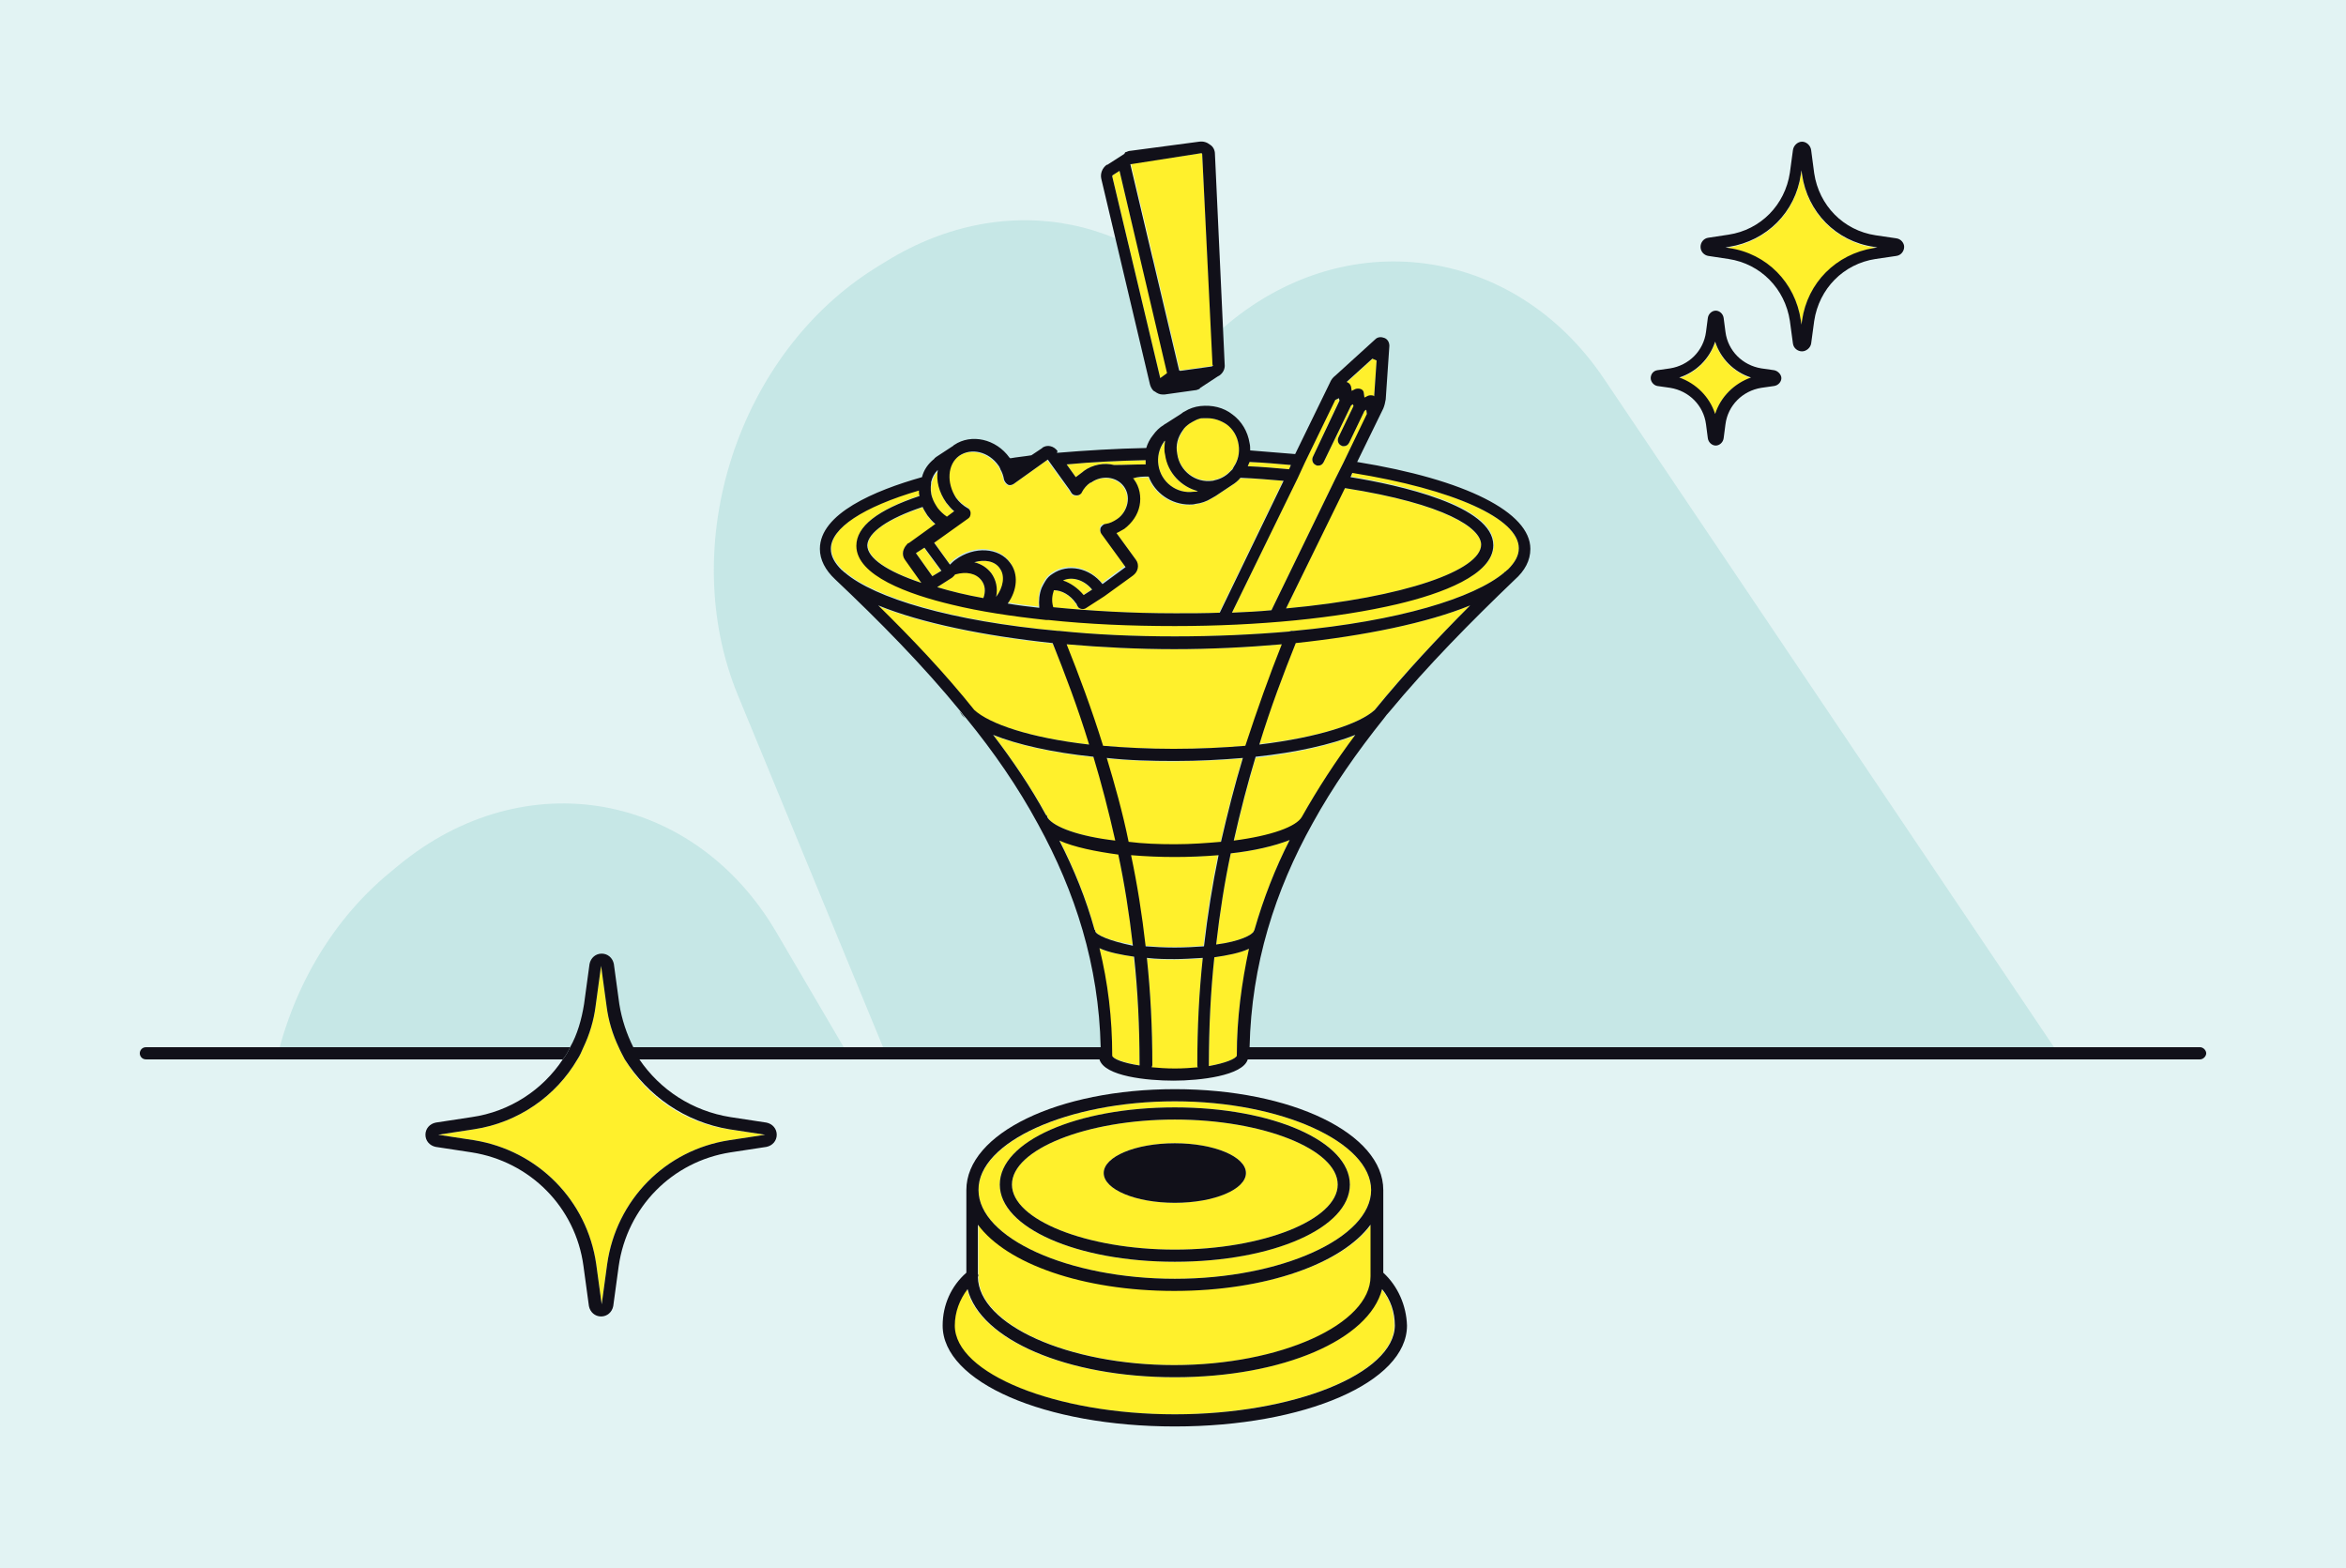
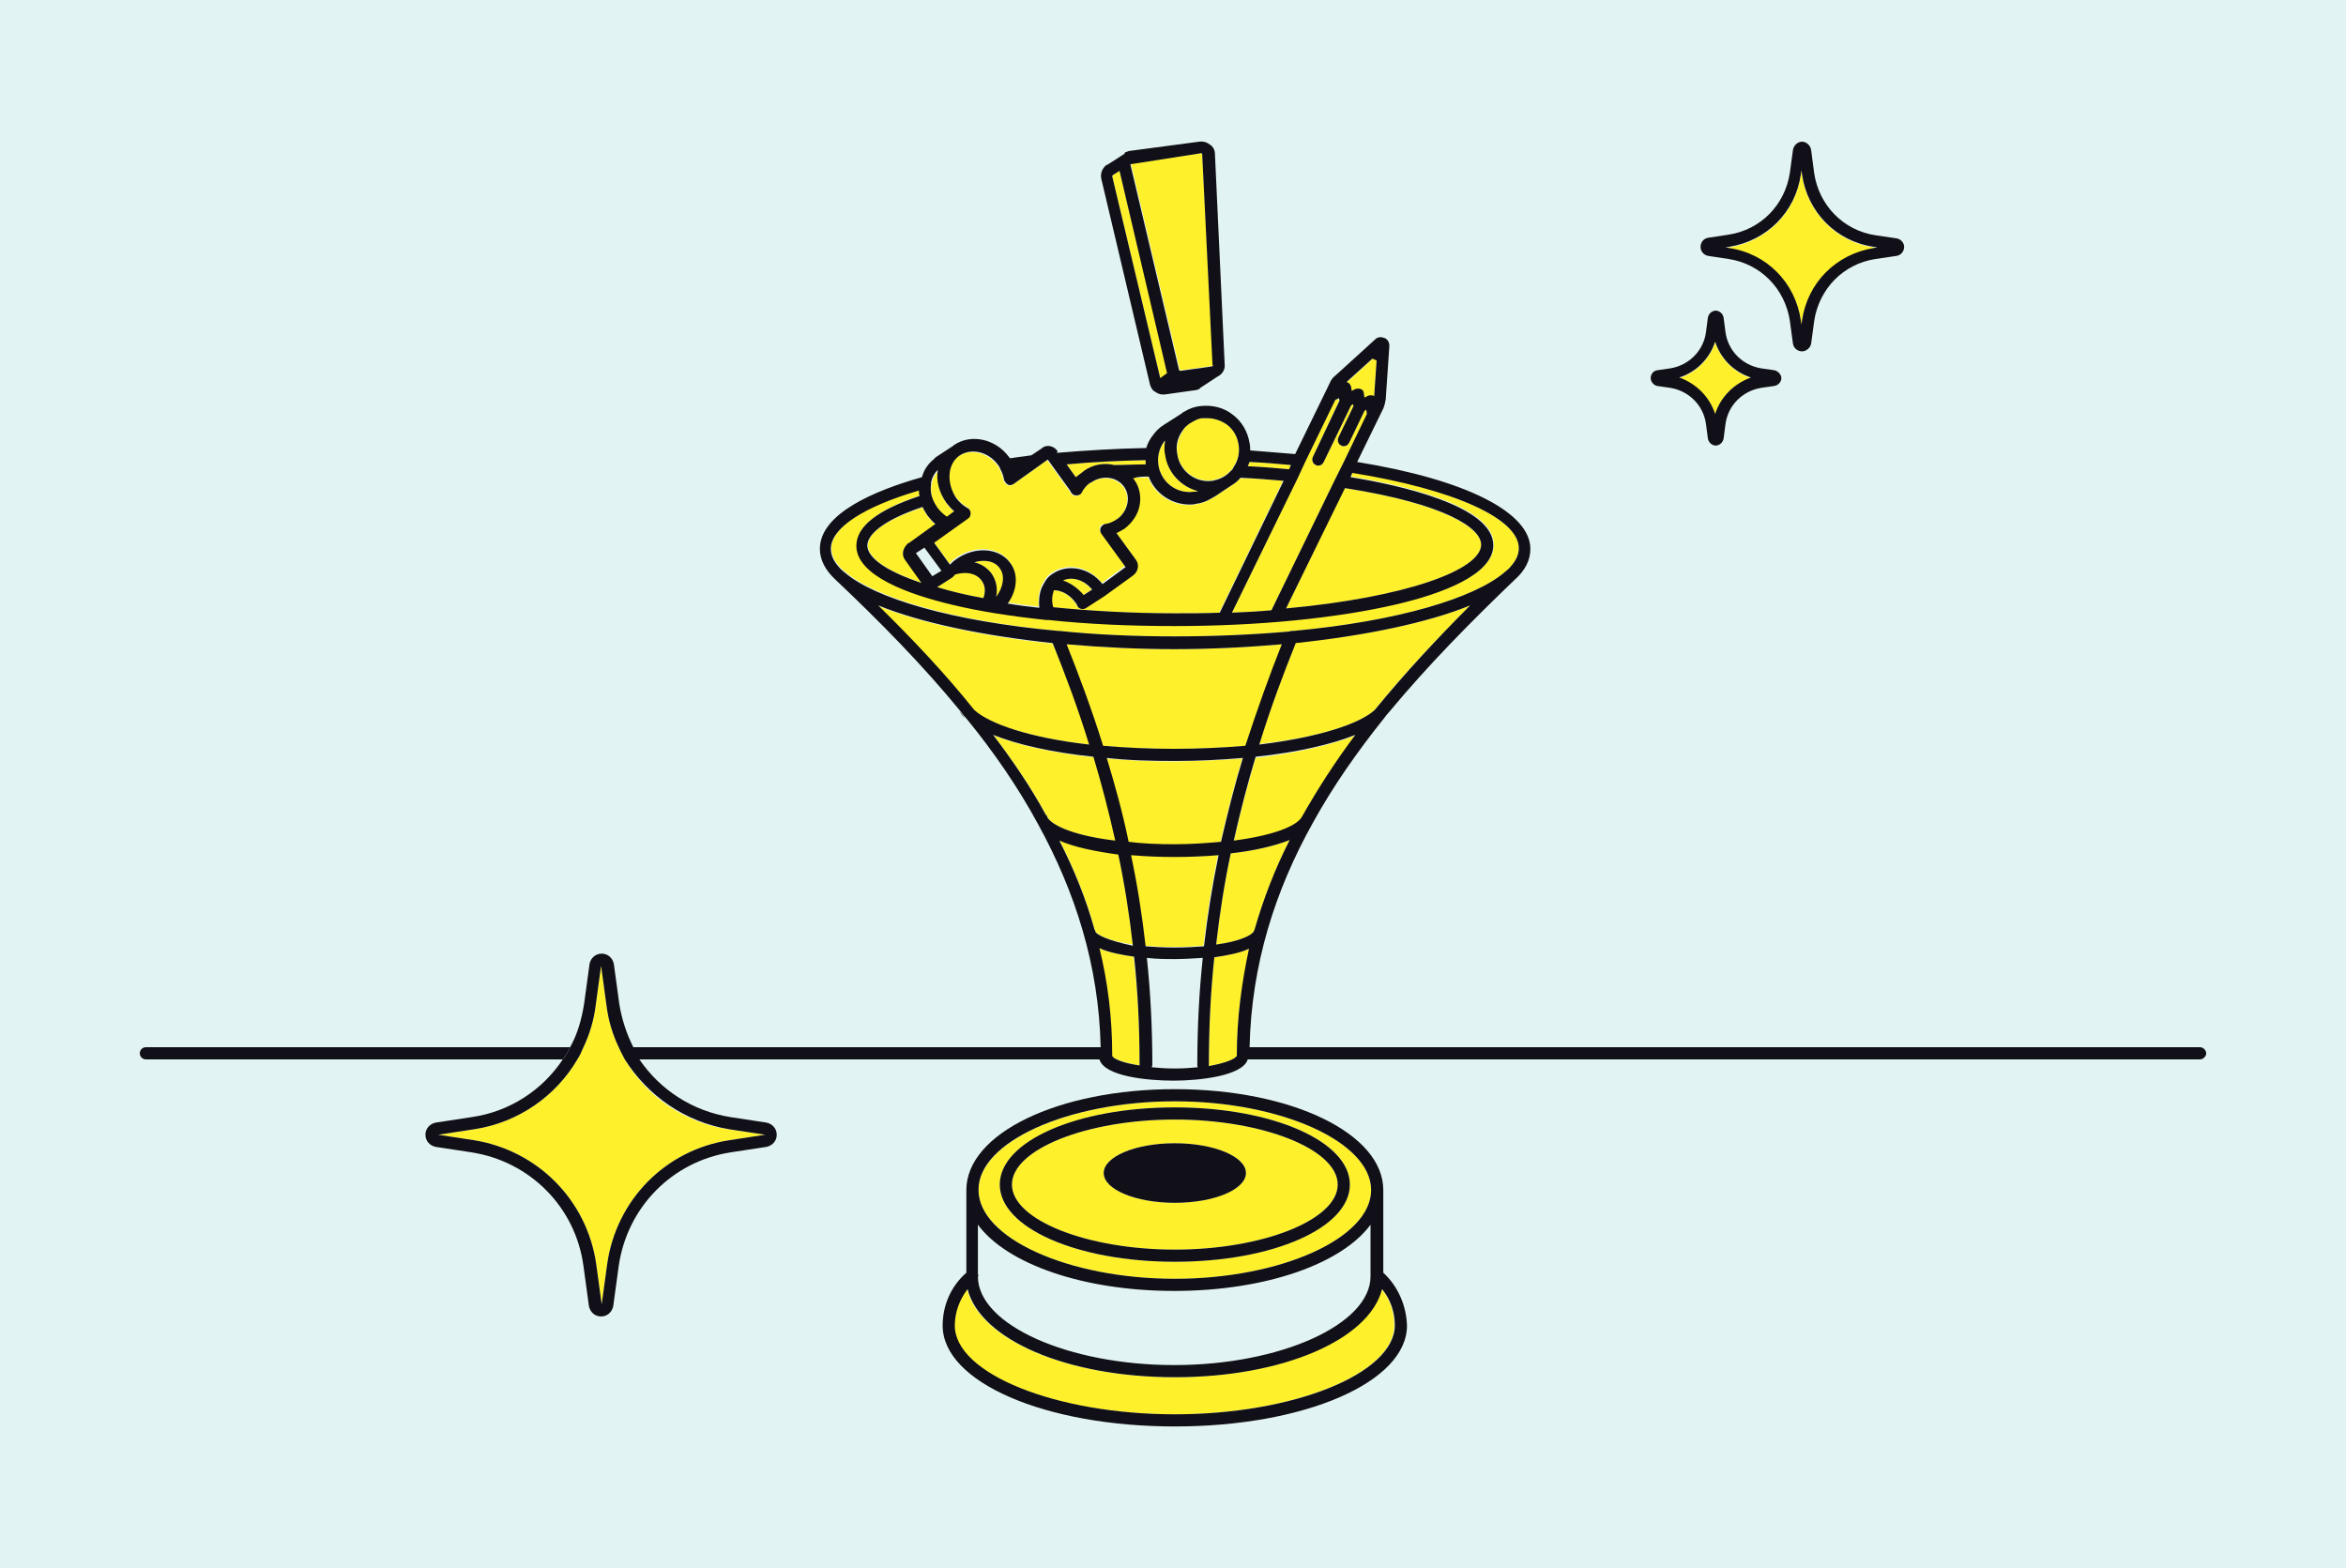
<svg xmlns="http://www.w3.org/2000/svg" width="386" height="258" viewBox="0 0 386 258" fill="none">
  <rect x="0" y="0" width="386" height="258" fill="#808080" stroke="none" />
  <g clip-path="url(#clip0_7935_200264)">
    <g clip-path="url(#clip1_7935_200264)">
      <rect width="386" height="258" fill="#E2F3F3" />
      <rect width="386" height="258" rx="24" fill="#E2F3F3" />
      <mask id="mask0_7935_200264" style="mask-type:alpha" maskUnits="userSpaceOnUse" x="0" y="0" width="386" height="174">
-         <rect width="386" height="174" fill="#D9D9D9" />
-       </mask>
+         </mask>
      <g mask="url(#mask0_7935_200264)">
        <path fill-rule="evenodd" clip-rule="evenodd" d="M160.933 403.633C174.515 426.804 202.332 431.747 223.065 414.674L224.524 413.473C230.084 408.894 234.57 403.197 237.896 396.864L238.486 398.294C248.725 423.123 275.557 431.822 298.416 417.723L299.96 416.771C322.82 402.672 333.051 371.115 322.811 346.286L299.639 290.095L313.752 311.058C328.751 333.338 357.087 336.825 377.041 318.848L377.995 317.989C397.949 300.012 401.966 267.378 386.966 245.099L263.902 62.303C249.057 40.253 221.148 36.61 201.231 53.967C188.938 35.79 165.853 30.635 145.818 42.992L144.274 43.944C121.415 58.043 111.184 89.6 121.423 114.429L160.643 209.532L127.743 153.404C114.161 130.233 86.344 125.29 65.611 142.363L64.152 143.564C43.419 160.637 37.622 193.26 51.204 216.431L160.933 403.633Z" fill="#C6E7E6" />
      </g>
      <path d="M193.3 181.213C175.8 181.213 161 187.913 161 195.813C161 203.713 175.8 210.413 193.3 210.413C210.8 210.413 225.6 203.713 225.6 195.813C225.6 187.913 210.8 181.213 193.3 181.213ZM193.3 207.613C177.1 207.613 164.5 202.013 164.5 194.913C164.5 187.813 177.2 182.213 193.3 182.213C209.5 182.213 222.1 187.813 222.1 194.913C222.1 202.013 209.4 207.613 193.3 207.613Z" fill="#FFF02C" />
-       <path d="M225.6 201.513V210.013C225.6 217.913 210.8 224.613 193.3 224.613C175.9 224.613 161.1 218.013 161 210.113C161 209.913 161 209.813 161 209.613V201.413C165.7 207.813 178.2 212.313 193.3 212.313C208.3 212.413 220.9 207.913 225.6 201.513Z" fill="#FFF02C" />
      <path d="M229.4 218.113C229.4 226.013 212.8 232.713 193.2 232.713C173.6 232.713 157 226.013 157 218.113C157 215.913 157.8 213.813 159.1 212.113C161.2 220.413 175.4 226.613 193.2 226.613C211 226.613 225.2 220.413 227.3 212.113C228.7 213.713 229.4 215.913 229.4 218.113Z" fill="#FFF02C" />
      <path d="M193.3 184.213C178.8 184.213 166.5 189.113 166.5 194.913C166.5 200.713 178.8 205.613 193.3 205.613C207.8 205.613 220.1 200.713 220.1 194.913C220.1 189.113 207.8 184.213 193.3 184.213ZM193.3 197.913C186.8 197.913 181.6 195.713 181.6 193.013C181.6 190.313 186.8 188.113 193.3 188.113C199.8 188.113 205 190.313 205 193.013C205 195.713 199.7 197.913 193.3 197.913Z" fill="#FFF02C" />
      <path d="M158.8 118.213C158.5 117.913 158.2 117.613 158 117.213C158 117.113 157.9 117.113 157.9 117.013C158.2 117.413 158.5 117.813 158.8 118.213Z" fill="#111019" />
      <path d="M139 94.213C138.8 94.113 138.7 93.913 138.5 93.813C138.5 93.813 138.6 93.813 138.6 93.913C138.7 93.913 138.8 94.113 139 94.213Z" fill="#111019" />
      <path d="M212.8 103.913C212.6 103.913 212.4 103.913 212.1 104.013C212.3 103.913 212.5 103.813 212.8 103.913Z" fill="#111019" />
      <path d="M160.9 210.113V209.613C161 209.813 161 209.913 160.9 210.113Z" fill="#111019" />
      <path d="M211.1 79.113L200.6 100.813C198.2 100.913 195.8 100.913 193.3 100.913C186 100.913 179.2 100.513 173.2 99.913C172.9 98.913 173 98.013 173.3 97.113C174.6 97.113 176 97.913 176.9 99.213C177 99.313 177.1 99.413 177.1 99.613C177.1 99.613 177.1 99.613 177.2 99.713L177.3 99.813C177.5 100.013 177.8 100.113 178 100.113C178.2 100.113 178.3 100.113 178.5 100.013L181.6 98.013L186.3 94.613C186.7 94.313 187 93.913 187.1 93.413C187.2 92.913 187.1 92.413 186.8 92.013L183.6 87.613C184.1 87.413 184.5 87.113 184.9 86.913C186.2 85.913 187.1 84.613 187.4 83.113C187.7 81.613 187.4 80.013 186.5 78.813C186.5 78.713 186.4 78.713 186.3 78.613C187.1 78.613 188 78.613 188.9 78.513C189.9 81.213 192.6 83.113 195.6 83.113C195.9 83.113 196.3 83.113 196.6 83.013C197.5 82.913 198.4 82.613 199.2 82.113L199.9 81.713L202.6 79.913C203.1 79.613 203.6 79.213 204 78.713C206.4 78.713 208.8 78.913 211.1 79.113Z" fill="#FFF02C" />
      <path d="M212.4 76.513L212.1 77.213C209.9 77.013 207.6 76.813 205.3 76.713C205.4 76.513 205.5 76.313 205.5 76.013C207.9 76.113 210.2 76.313 212.4 76.513Z" fill="#FFF02C" />
      <path d="M224.9 68.313L221 76.213L219.7 78.813L209.2 100.413C207.1 100.613 205 100.713 202.7 100.813L213.4 78.813L214.6 76.213L219.6 65.913L220.2 65.613L220.3 66.013L216 75.213C215.8 75.713 216 76.313 216.5 76.513C216.6 76.613 216.8 76.613 216.9 76.613C217.3 76.613 217.6 76.413 217.8 76.013L222.3 66.713L222.6 66.513L222.7 66.813L220.2 72.013C220 72.513 220.2 73.113 220.7 73.313C220.8 73.413 221 73.413 221.1 73.413C221.5 73.413 221.8 73.213 222 72.813L224.5 67.613L224.8 67.413L224.9 68.313Z" fill="#FFF02C" />
      <path d="M226.5 59.413L226.1 65.313L226 65.213C225.7 65.113 225.4 65.113 225.1 65.213L224.5 65.513L224.4 64.813C224.4 64.513 224.2 64.213 223.9 64.113C223.6 64.013 223.3 64.013 223 64.113L222.4 64.413L222.3 63.713C222.2 63.413 222 63.113 221.7 63.013C221.7 63.013 221.6 63.013 221.6 62.913L226 58.913L226.5 59.413Z" fill="#FFF02C" />
      <path d="M203 76.713C202.9 76.813 202.9 76.813 202.9 76.913C202.9 77.013 202.8 77.013 202.8 77.113C202.7 77.213 202.7 77.213 202.6 77.313C202.3 77.613 202 77.913 201.7 78.113L201.4 78.313C200.9 78.613 200.4 78.813 199.9 78.913C199.8 78.913 199.7 79.013 199.5 79.013C196.7 79.413 194.1 77.413 193.7 74.613C193.5 73.313 193.9 71.913 194.7 70.813C194.7 70.813 194.7 70.813 194.7 70.713C195 70.313 195.3 69.913 195.7 69.713L196.2 69.413C196.6 69.213 196.9 69.013 197.3 68.913C197.5 68.813 197.8 68.813 198 68.813C198.2 68.813 198.5 68.813 198.7 68.813C199.8 68.813 200.9 69.213 201.8 69.813C202.9 70.613 203.6 71.813 203.8 73.213C204 74.413 203.7 75.713 203 76.713Z" fill="#FFF02C" />
      <path d="M197.1 80.813C196.9 80.913 196.6 80.913 196.4 80.913C193.6 81.313 191 79.313 190.6 76.513C190.4 75.113 190.7 73.813 191.6 72.713C191.6 72.613 191.7 72.613 191.8 72.513C191.7 73.313 191.6 74.013 191.8 74.813C192.1 77.813 194.3 80.113 197.1 80.813Z" fill="#FFF02C" />
      <path d="M188.5 76.413C186.8 76.413 185 76.513 183.4 76.513H183.3C181.7 76.113 179.8 76.413 178.3 77.513L178.2 77.613L177 78.513L175.5 76.413C179.7 76.013 184 75.813 188.5 75.713C188.5 75.913 188.5 76.213 188.5 76.413Z" fill="#FFF02C" />
      <path d="M157 84.213L155.8 85.113C155.2 84.713 154.7 84.213 154.3 83.713C153.9 83.113 153.6 82.613 153.4 82.013C153.2 81.213 153.1 80.413 153.3 79.713C153.3 79.713 153.3 79.613 153.3 79.513C153.5 78.713 153.8 78.113 154.4 77.513C154.1 79.313 154.6 81.213 155.8 82.913C156.1 83.313 156.5 83.813 157 84.213Z" fill="#FFF02C" />
      <path d="M179.6 97.013L178.2 97.913C177.3 96.713 176.1 95.913 174.8 95.513C176.4 94.813 178.3 95.413 179.6 97.013Z" fill="#FFF02C" />
      <path d="M181 86.613C180.9 86.913 180.9 87.313 181.1 87.613L185.1 93.113L181.3 95.913C179.2 93.213 175.6 92.513 173.1 94.213C172.6 94.513 172.2 94.913 171.9 95.413C171.7 95.713 171.5 96.113 171.3 96.513C170.9 97.513 170.8 98.613 170.9 99.813C169.1 99.613 167.4 99.413 165.7 99.113C167.3 96.913 167.5 94.213 166.1 92.413C164.3 89.913 160.2 89.613 157.1 91.913C156.8 92.113 156.5 92.413 156.2 92.713L153.6 89.113L159.2 85.113C159.5 84.913 159.6 84.613 159.6 84.213C159.6 83.913 159.4 83.513 159.1 83.413C158.4 83.013 157.7 82.413 157.2 81.713C155.6 79.513 155.8 76.513 157.7 75.113C159.6 73.713 162.5 74.413 164.2 76.713C164.3 76.813 164.3 76.913 164.4 77.013C164.4 77.013 164.4 77.013 164.4 77.113C164.5 77.213 164.5 77.213 164.5 77.313C164.8 77.813 165 78.413 165.1 79.013C165.2 79.313 165.4 79.613 165.7 79.813C166 80.013 166.4 79.913 166.7 79.713L172.3 75.713L172.8 76.413L175.9 80.713L176.2 81.213C176.4 81.513 176.7 81.613 177.1 81.613C177.4 81.613 177.8 81.413 177.9 81.113C178.2 80.513 178.7 79.913 179.3 79.513C179.3 79.513 179.3 79.513 179.4 79.513C181.2 78.213 183.6 78.513 184.8 80.113C185.4 80.913 185.6 81.913 185.4 82.913C185.2 83.913 184.6 84.913 183.7 85.513C183.1 85.913 182.5 86.213 181.8 86.313C181.5 86.113 181.2 86.313 181 86.613Z" fill="#FFF02C" />
      <path d="M163.9 98.213C164.1 96.813 163.9 95.413 163.1 94.313C162.4 93.413 161.5 92.813 160.3 92.513C162 92.013 163.7 92.313 164.5 93.513C165.5 94.713 165.2 96.613 163.9 98.213Z" fill="#FFF02C" />
      <path d="M161.8 98.413C159 97.913 156.5 97.313 154.2 96.613L156.6 95.013L156.9 94.713C157 94.613 157.1 94.513 157.1 94.413C158.9 93.913 160.5 94.213 161.4 95.413C162.1 96.213 162.2 97.313 161.8 98.413Z" fill="#FFF02C" />
-       <path d="M154.8 93.913L153.4 94.813L150.7 91.013L152 90.113L154.8 93.913Z" fill="#FFF02C" />
      <path d="M149 92.113L151.7 95.913C146 94.013 142.8 91.813 142.8 89.713C142.8 87.613 146.1 85.413 151.8 83.513C152 84.013 152.3 84.413 152.6 84.913C153 85.413 153.4 85.913 153.9 86.313L149.6 89.413L149.4 89.513C149.3 89.513 149.3 89.613 149.2 89.713C148.9 90.013 148.7 90.413 148.6 90.813C148.5 91.213 148.7 91.713 149 92.113Z" fill="#FFF02C" />
      <path d="M249.9 90.213C249.9 91.413 249.3 92.513 248.1 93.713C247.9 93.813 247.8 94.013 247.6 94.113C247.6 94.113 247.5 94.113 247.5 94.213C242.5 98.413 230.1 102.213 212.8 103.813C212.6 103.713 212.3 103.813 212.1 103.913C206.3 104.413 200 104.713 193.3 104.713C186.5 104.713 180.1 104.413 174.3 103.813H174.1C156.6 102.113 144 98.313 139.1 94.113C139 94.013 138.9 93.913 138.7 93.813L138.6 93.713C137.4 92.513 136.8 91.413 136.8 90.213C136.8 86.813 142.1 83.313 151.3 80.613C151.3 80.913 151.3 81.213 151.4 81.513C144.5 83.813 141 86.513 141 89.713C141 94.613 149.6 97.713 156.8 99.413C161.3 100.513 166.6 101.313 172.2 101.913C172.3 101.913 172.4 101.913 172.5 101.913C172.5 101.913 172.5 101.913 172.6 101.913C179.1 102.613 186.1 102.913 193.4 102.913C207.2 102.913 220.2 101.613 230 99.313C237.2 97.613 245.8 94.513 245.8 89.613C245.8 83.113 230.3 79.713 222.3 78.413L222.6 77.713C239.1 80.513 249.9 85.313 249.9 90.213Z" fill="#FFF02C" />
      <path d="M243.7 89.613C243.7 93.813 231.2 98.313 211.6 100.113L221.2 80.313C237.8 82.913 243.7 87.013 243.7 89.613Z" fill="#FFF02C" />
      <path d="M241.9 99.613C236.4 105.113 231 110.813 226.2 116.813C223.7 119.113 217 121.313 207.2 122.413C209.1 116.213 211.2 110.713 213.2 105.713C224.6 104.613 234.8 102.513 241.9 99.613Z" fill="#FFF02C" />
      <path d="M211 106.013C209 111.013 207 116.613 205 122.713C201.4 123.013 197.5 123.213 193.2 123.213C188.9 123.213 185 123.013 181.4 122.713C179.5 116.613 177.4 111.013 175.4 106.013C181.2 106.513 187.2 106.813 193.1 106.813C199.2 106.813 205.2 106.513 211 106.013Z" fill="#FFF02C" />
      <path d="M179.3 122.513C169.5 121.413 162.8 119.113 160.3 116.913C155.5 110.913 150.1 105.213 144.5 99.713C151.6 102.613 161.9 104.713 173.2 105.913C175.3 110.813 177.4 116.313 179.3 122.513Z" fill="#FFF02C" />
      <path d="M183.6 138.413C177.6 137.613 173.5 136.113 172.5 134.713C172.5 134.713 172.4 134.613 172.4 134.513C172.4 134.513 172.4 134.513 172.4 134.413C172.3 134.313 172.3 134.213 172.2 134.213C169.7 129.613 166.7 125.213 163.5 121.013C167.5 122.613 173.2 123.913 180 124.613C181.3 128.913 182.5 133.513 183.6 138.413Z" fill="#FFF02C" />
      <path d="M204.4 124.813C203.1 129.113 201.9 133.813 200.8 138.613C198.5 138.813 195.9 139.013 193.2 139.013C190.5 139.013 187.9 138.913 185.6 138.613C184.6 133.713 183.3 129.113 182 124.813C185.5 125.113 189.3 125.313 193.1 125.313C197.2 125.213 200.9 125.113 204.4 124.813Z" fill="#FFF02C" />
      <path d="M223 121.013C219.8 125.313 216.8 129.813 214.2 134.513C214.2 134.513 214.2 134.513 214.2 134.613C213.4 136.113 209.2 137.613 203 138.513C204.1 133.613 205.3 129.013 206.6 124.713C213.3 123.913 219 122.613 223 121.013Z" fill="#FFF02C" />
      <path d="M212.2 138.213C209.8 142.913 207.9 147.913 206.4 153.013C206.4 153.113 206.3 153.113 206.3 153.213C206.1 153.813 204 154.913 200.1 155.413C200.7 150.113 201.5 145.113 202.5 140.413C206.2 140.013 209.7 139.213 212.2 138.213Z" fill="#FFF02C" />
      <path d="M200.4 140.613C199.4 145.413 198.6 150.413 198 155.613C196.6 155.713 195 155.813 193.2 155.813C191.4 155.813 189.8 155.713 188.4 155.613C187.8 150.313 187 145.313 186 140.613C188.4 140.813 190.8 140.913 193.2 140.913C195.6 141.013 198 140.913 200.4 140.613Z" fill="#FFF02C" />
      <path d="M186.4 155.413C182.5 154.813 180.3 153.813 180.2 153.113C180.2 153.013 180.2 152.913 180.1 152.913C178.7 147.813 176.7 142.913 174.3 138.213C176.8 139.313 180.3 140.013 184 140.513C185 145.213 185.8 150.213 186.4 155.413Z" fill="#FFF02C" />
      <path d="M187.5 175.313C184.7 174.813 183.1 174.113 182.9 173.713C182.9 167.513 182.2 161.713 180.8 156.013C182.3 156.713 184.4 157.113 186.5 157.413C187.2 163.113 187.5 169.013 187.5 175.313Z" fill="#FFF02C" />
-       <path d="M197 175.313C197 175.413 197 175.513 197.1 175.713C196 175.813 194.7 175.913 193.3 175.913C191.9 175.913 190.6 175.813 189.5 175.713C189.5 175.613 189.6 175.513 189.6 175.313C189.6 169.213 189.3 163.313 188.7 157.713C190.4 157.913 191.9 157.913 193.3 157.913C194.6 157.913 196.3 157.813 197.9 157.713C197.3 163.313 197 169.113 197 175.313Z" fill="#FFF02C" />
      <path d="M205.6 156.113C204.3 161.713 203.5 167.613 203.5 173.713C203.3 174.213 201.7 174.913 198.9 175.413V175.313C198.9 169.113 199.2 163.113 199.8 157.513C202 157.213 204.1 156.713 205.6 156.113Z" fill="#FFF02C" />
      <path d="M125.9 186.713L120 187.613C109.5 189.213 101.4 197.413 99.9 208.013L99 214.613L98.1 208.013C96.6 197.513 88.5 189.313 78 187.613L72.1 186.713L78 185.813C85.3 184.713 91.5 180.313 95 174.313C95.4 173.713 95.7 173.013 96 172.313C97 170.213 97.7 167.913 98 165.513L98.9 158.913L99.8 165.513C100.1 167.913 100.8 170.213 101.8 172.313C102.1 173.013 102.5 173.713 102.8 174.313C106.4 180.413 112.5 184.713 119.8 185.813L125.9 186.713Z" fill="#FFF02C" />
      <path d="M308.9 40.813L308.3 40.913C302.1 41.913 297.4 46.613 296.5 52.813L296.4 53.513L296.3 52.813C295.4 46.613 290.7 41.813 284.5 40.913L283.9 40.813L284.5 40.713C290.7 39.713 295.4 35.013 296.3 28.813L296.4 28.113L296.5 28.813C297.4 35.013 302.1 39.813 308.3 40.713L308.9 40.813Z" fill="#FFF02C" />
      <path d="M288.1 62.213C285.3 63.113 283.1 65.313 282.2 68.213C281.3 65.413 279.1 63.213 276.3 62.213C279.1 61.313 281.3 59.113 282.2 56.313C283.1 59.113 285.3 61.313 288.1 62.213Z" fill="#FFF02C" />
      <path d="M157.1 94.513C157.1 94.613 157 94.713 157 94.713C157.1 94.613 157.2 94.513 157.2 94.413C157.2 94.513 157.2 94.513 157.1 94.513ZM172.1 101.913C172.2 101.913 172.3 101.913 172.4 101.913C172.4 101.913 172.4 101.913 172.5 101.913C172.3 101.913 172.2 101.913 172.1 101.913Z" fill="#111019" />
      <path d="M199.6 60.113V60.213H199.5C199.5 60.213 199.5 60.213 199.4 60.213L194.4 60.913C194.3 60.913 194.3 60.913 194.2 60.913L194.1 60.813L186.1 27.013V26.913H186.2L197.6 25.213C197.7 25.213 197.7 25.213 197.7 25.213L197.8 25.313L199.6 60.113Z" fill="#FFF02C" />
      <path d="M192.2 61.413L190.9 62.212L183 29.012C183 28.913 183 28.913 183.1 28.812L184.2 28.113L192.2 61.413Z" fill="#FFF02C" />
      <path d="M93.8 172.313C93.5 173.013 93.1 173.713 92.6 174.313H24C23.4 174.313 23 173.813 23 173.313C23 172.813 23.4 172.313 24 172.313H93.8Z" fill="#111019" />
      <path d="M227.6 209.413V195.813C227.6 186.513 212.5 179.213 193.3 179.213C174.1 179.213 159 186.513 159 195.813V209.413C156.5 211.613 155.1 214.713 155.1 218.113C155.1 227.413 171.9 234.713 193.3 234.713C214.7 234.713 231.5 227.413 231.5 218.113C231.4 214.813 230 211.613 227.6 209.413ZM193.3 181.213C210.8 181.213 225.6 187.913 225.6 195.813C225.6 203.713 210.8 210.413 193.3 210.413C175.8 210.413 161 203.713 161 195.813C160.9 187.913 175.7 181.213 193.3 181.213ZM160.9 201.513C165.6 207.913 178.1 212.413 193.2 212.413C208.3 212.413 220.8 207.913 225.5 201.513V210.013C225.5 217.913 210.7 224.613 193.2 224.613C175.8 224.613 161 218.013 160.9 210.113V201.513ZM193.3 232.713C173.7 232.713 157.1 226.013 157.1 218.113C157.1 215.913 157.9 213.813 159.2 212.113C161.3 220.413 175.5 226.613 193.3 226.613C211.1 226.613 225.3 220.413 227.4 212.113C228.8 213.813 229.5 215.913 229.5 218.113C229.4 226.013 212.9 232.713 193.3 232.713Z" fill="#111019" />
      <path d="M193.3 182.213C177.1 182.213 164.5 187.813 164.5 194.913C164.5 202.013 177.2 207.613 193.3 207.613C209.5 207.613 222.1 202.013 222.1 194.913C222.1 187.813 209.4 182.213 193.3 182.213ZM193.3 205.613C178.8 205.613 166.5 200.713 166.5 194.913C166.5 189.113 178.8 184.213 193.3 184.213C207.8 184.213 220.1 189.113 220.1 194.913C220.1 200.713 207.8 205.613 193.3 205.613Z" fill="#111019" />
      <path d="M193.3 197.913C199.762 197.913 205 195.719 205 193.013C205 190.306 199.762 188.113 193.3 188.113C186.838 188.113 181.6 190.306 181.6 193.013C181.6 195.719 186.838 197.913 193.3 197.913Z" fill="#111019" />
      <path d="M362 172.313H205.6C205.9 158.713 209.8 146.513 216 135.413C219.3 129.413 223.3 123.713 227.7 118.213C228 117.813 228.3 117.413 228.6 117.113C234.9 109.513 242 102.313 249.2 95.413C250.9 93.913 251.8 92.213 251.8 90.313C251.8 84.313 241.2 78.913 223.3 76.013L227.6 67.213C227.8 66.713 227.9 66.313 228 65.713L228.6 56.913C228.6 56.313 228.3 55.813 227.8 55.613C227.3 55.413 226.7 55.413 226.3 55.813L219.7 61.813C219.3 62.113 219 62.513 218.8 63.013L213.1 74.713C210.7 74.513 208.2 74.313 205.7 74.113C205.7 73.713 205.7 73.313 205.6 72.913C205.3 71.013 204.3 69.313 202.8 68.213C201.3 67.013 199.4 66.613 197.5 66.813C196.6 66.913 195.7 67.213 194.9 67.713L194.7 67.813L194.3 68.113L191.8 69.713L191.6 69.813L191.5 69.913C190.8 70.313 190.2 70.913 189.7 71.613C189.2 72.213 188.8 73.013 188.6 73.713C183.6 73.813 178.7 74.113 173.9 74.513L174 74.213C173.7 73.813 173.3 73.513 172.8 73.413C172.4 73.313 171.9 73.413 171.6 73.613C171.6 73.613 171.5 73.613 171.5 73.713L169.7 74.913C168.5 75.113 167.3 75.213 166.2 75.413C166.2 75.413 166.2 75.313 166.1 75.313C163.9 72.213 159.8 71.313 157 73.213C157 73.213 156.9 73.213 156.9 73.313L154 75.213L153.9 75.313C153.8 75.313 153.8 75.413 153.7 75.513C152.7 76.313 152 77.313 151.7 78.513C143.9 80.713 134.9 84.513 134.9 90.313C134.9 92.113 135.8 93.813 137.4 95.313C144.7 102.213 151.8 109.413 158.1 117.113C158.4 117.513 158.7 117.913 159 118.213C163.5 123.713 167.5 129.513 170.8 135.613C176.9 146.713 180.8 158.813 181.1 172.313H104.2C103.1 170.113 102.3 167.713 101.9 165.213L101 158.613C100.8 157.613 100 156.913 99 156.913C98 156.913 97.2 157.613 97 158.613L96.1 165.213C95.7 167.713 95 170.213 93.8 172.313C93.5 173.013 93.1 173.713 92.6 174.313C89.3 179.313 83.9 182.913 77.6 183.813L71.7 184.713C70.7 184.913 70 185.713 70 186.713C70 187.713 70.7 188.513 71.7 188.713L77.6 189.613C87.2 191.113 94.7 198.613 96 208.313L96.9 214.913C97.1 215.913 97.9 216.613 98.9 216.613C99.9 216.613 100.7 215.913 100.9 214.913L101.8 208.313C103.2 198.613 110.6 191.113 120.2 189.613L126.1 188.713C127.1 188.513 127.8 187.713 127.8 186.713C127.8 185.713 127.1 184.913 126.1 184.713L120.2 183.813C113.9 182.813 108.6 179.313 105.2 174.313H180.9C181.7 177.113 188.8 177.813 193.1 177.813C197.4 177.813 204.5 177.013 205.3 174.313H362C362.5 174.313 363 173.813 363 173.313C363 172.813 362.5 172.313 362 172.313ZM120 185.813L125.9 186.713L120 187.613C109.5 189.213 101.4 197.413 99.9 208.013L99 214.613L98.1 208.013C96.6 197.513 88.5 189.313 78 187.613L72.1 186.713L78 185.813C85.3 184.713 91.5 180.313 95 174.313C95.4 173.713 95.7 173.013 96 172.313C97 170.213 97.7 167.913 98 165.513L98.9 158.913L99.8 165.513C100.1 167.913 100.8 170.213 101.8 172.313C102.1 173.013 102.5 173.713 102.8 174.313C106.6 180.313 112.7 184.613 120 185.813ZM206.4 153.013C206.4 153.113 206.3 153.113 206.3 153.213C206.1 153.813 204 154.913 200.1 155.413C200.7 150.113 201.5 145.113 202.5 140.413C206.2 140.013 209.7 139.213 212.2 138.213C209.8 142.913 207.9 147.813 206.4 153.013ZM193.3 125.213C197.2 125.213 201 125.013 204.5 124.713C203.2 129.013 202 133.713 200.9 138.513C198.6 138.713 196 138.913 193.3 138.913C190.6 138.913 188 138.813 185.7 138.513C184.7 133.613 183.4 129.013 182.1 124.713C185.6 125.113 189.4 125.213 193.3 125.213ZM181.5 122.713C179.6 116.613 177.5 111.013 175.5 106.013C181.3 106.513 187.3 106.813 193.2 106.813C199.2 106.813 205.2 106.513 210.9 106.013C208.9 111.013 206.9 116.613 204.9 122.713C201.3 123.013 197.4 123.213 193.1 123.213C189 123.213 185 123.013 181.5 122.713ZM214.2 134.413C213.3 136.013 209.2 137.513 203 138.313C204.1 133.413 205.3 128.813 206.6 124.513C213.3 123.813 219 122.513 223 120.913C219.7 125.313 216.8 129.813 214.2 134.413ZM226.2 116.813C223.7 119.113 217 121.313 207.2 122.513C209.1 116.313 211.2 110.813 213.2 105.813C224.5 104.613 234.8 102.513 241.9 99.613C236.4 105.113 231.1 110.813 226.2 116.813ZM225.8 59.013L226.5 59.313L226.1 65.213L226 65.113C225.7 65.013 225.4 65.013 225.1 65.113L224.5 65.413L224.4 64.713C224.4 64.413 224.2 64.113 223.9 64.013C223.6 63.913 223.3 63.913 223 64.013L222.4 64.313L222.3 63.613C222.2 63.313 222 63.013 221.7 62.913C221.7 62.913 221.6 62.913 221.6 62.813L225.8 59.013ZM213.5 78.713L214.7 76.113L219.7 65.813L220.3 65.513L220.4 65.913L216 75.213C215.8 75.713 216 76.313 216.5 76.513C216.6 76.613 216.8 76.613 216.9 76.613C217.3 76.613 217.6 76.413 217.8 76.013L222.3 66.713L222.6 66.513L222.7 66.813L220.2 72.013C220 72.513 220.2 73.113 220.7 73.313C220.8 73.413 221 73.413 221.1 73.413C221.5 73.413 221.8 73.213 222 72.813L224.5 67.613L224.8 67.413L224.9 68.113L221 76.213L219.7 78.813L209.2 100.413C207.1 100.613 205 100.713 202.7 100.813L213.5 78.713ZM221.3 80.313C237.9 82.913 243.7 86.913 243.7 89.613C243.7 93.813 231.2 98.313 211.6 100.113L221.3 80.313ZM205.6 76.013C207.9 76.113 210.2 76.313 212.4 76.513L212.1 77.213C209.9 77.013 207.6 76.813 205.3 76.713C205.4 76.513 205.5 76.213 205.6 76.013ZM194.6 70.813C194.9 70.313 195.3 70.013 195.7 69.713L196.2 69.413C196.6 69.213 196.9 69.013 197.3 68.913C197.5 68.813 197.8 68.813 198 68.813C198.2 68.813 198.5 68.813 198.7 68.813C199.8 68.813 200.9 69.213 201.8 69.813C202.9 70.613 203.6 71.813 203.8 73.213C204 74.513 203.7 75.813 203 76.813C203 76.913 202.9 76.913 202.9 77.013C202.9 77.113 202.8 77.113 202.8 77.213C202.7 77.313 202.7 77.313 202.6 77.413C202.3 77.713 202 78.013 201.7 78.213L201.4 78.413C200.9 78.713 200.4 78.913 199.9 79.013C199.8 79.013 199.7 79.113 199.5 79.113C196.7 79.513 194.1 77.513 193.7 74.713C193.4 73.213 193.8 71.913 194.6 70.813ZM191.5 72.713C191.5 72.613 191.6 72.613 191.7 72.513C191.6 73.313 191.5 74.013 191.7 74.813C192.1 77.813 194.4 80.113 197.1 80.813C196.9 80.913 196.6 80.913 196.4 80.913C193.6 81.313 191 79.313 190.6 76.513C190.4 75.213 190.7 73.813 191.5 72.713ZM189 78.413C190 81.113 192.7 83.013 195.7 83.013C196 83.013 196.4 83.013 196.7 82.913C197.6 82.813 198.5 82.513 199.3 82.013L200 81.613L202.7 79.813C203.2 79.513 203.7 79.113 204.1 78.613C206.5 78.713 208.9 78.913 211.2 79.113L200.7 100.813C198.3 100.913 195.9 100.913 193.4 100.913C186.1 100.913 179.3 100.513 173.3 99.913C173 98.913 173.1 98.013 173.4 97.113C174.7 97.113 176.1 97.913 177 99.213C177.1 99.313 177.2 99.413 177.2 99.613C177.2 99.613 177.2 99.613 177.3 99.713C177.3 99.813 177.4 99.813 177.4 99.913C177.6 100.113 177.9 100.213 178.1 100.213C178.3 100.213 178.4 100.213 178.6 100.113L181.7 98.113L186.4 94.713C186.8 94.413 187.1 94.013 187.2 93.513C187.3 93.013 187.2 92.513 186.9 92.113L183.7 87.713C184.2 87.513 184.6 87.213 185 87.013C186.3 86.013 187.2 84.713 187.5 83.213C187.8 81.713 187.5 80.113 186.6 78.913C186.6 78.813 186.5 78.813 186.4 78.713C187.3 78.413 188.1 78.413 189 78.413ZM174.9 95.513C176.4 94.813 178.4 95.413 179.7 97.013L178.3 97.913C177.3 96.713 176.1 95.913 174.9 95.513ZM188.5 75.713C188.5 75.913 188.5 76.213 188.5 76.413C186.8 76.413 185 76.513 183.4 76.513H183.3C181.7 76.113 179.8 76.413 178.3 77.513L178.2 77.613L177 78.513L175.5 76.413C179.7 76.013 184.1 75.813 188.5 75.713ZM157.8 75.013C159.8 73.613 162.7 74.313 164.3 76.613C164.4 76.713 164.4 76.813 164.5 76.913C164.5 76.913 164.5 76.913 164.5 77.013C164.6 77.113 164.6 77.113 164.6 77.213C164.9 77.713 165.1 78.313 165.2 78.913C165.3 79.213 165.5 79.513 165.8 79.713C166.1 79.913 166.5 79.813 166.8 79.613L172.4 75.613L172.9 76.313L176 80.613L176.3 81.113C176.5 81.413 176.8 81.513 177.2 81.513C177.5 81.513 177.9 81.313 178 81.013C178.3 80.413 178.8 79.813 179.4 79.413C179.4 79.413 179.4 79.413 179.5 79.413C181.3 78.113 183.7 78.413 184.9 80.013C185.5 80.813 185.7 81.813 185.5 82.813C185.3 83.813 184.7 84.813 183.8 85.413C183.2 85.813 182.6 86.113 181.9 86.213C181.6 86.213 181.3 86.513 181.1 86.813C181 87.113 181 87.513 181.2 87.813L185.2 93.313L181.4 96.113C179.3 93.413 175.7 92.713 173.2 94.413C172.7 94.713 172.3 95.113 172 95.613C171.8 95.913 171.6 96.313 171.4 96.713C171 97.713 170.9 98.813 171 100.013C169.2 99.813 167.5 99.613 165.8 99.313C167.4 97.113 167.6 94.413 166.2 92.613C164.4 90.113 160.3 89.813 157.2 92.113C156.9 92.313 156.6 92.613 156.3 92.913L153.7 89.313L159.3 85.313C159.6 85.113 159.7 84.813 159.7 84.413C159.7 84.113 159.5 83.713 159.2 83.613C158.5 83.213 157.8 82.613 157.3 81.913C155.7 79.413 155.9 76.413 157.8 75.013ZM163.1 94.313C162.4 93.413 161.5 92.813 160.3 92.513C162 92.013 163.7 92.313 164.5 93.513C165.4 94.713 165.1 96.613 163.9 98.213C164.2 96.813 163.9 95.413 163.1 94.313ZM156.7 95.013C156.8 94.913 156.8 94.913 156.8 94.913L157 94.713C157.1 94.613 157.1 94.513 157.1 94.513H157.2C159 94.013 160.6 94.313 161.5 95.513C162.1 96.313 162.2 97.313 161.8 98.413C159 97.913 156.5 97.313 154.2 96.613L156.7 95.013ZM153.4 94.813L150.7 91.013L152.1 90.113L154.9 93.913L153.4 94.813ZM153.2 79.513C153.2 79.513 153.2 79.413 153.2 79.313C153.4 78.513 153.7 77.913 154.3 77.313C154 79.113 154.5 81.013 155.7 82.713C156.1 83.213 156.5 83.713 157 84.113L155.8 85.013C155.2 84.613 154.7 84.113 154.3 83.613C153.9 83.013 153.6 82.513 153.4 81.913C153.1 81.113 153.1 80.313 153.2 79.513ZM151.8 83.413C152 83.913 152.3 84.313 152.6 84.813C153 85.313 153.4 85.813 153.9 86.213L149.6 89.313L149.4 89.413C149.3 89.413 149.3 89.513 149.2 89.613C148.9 89.913 148.7 90.313 148.6 90.713C148.5 91.213 148.6 91.713 148.9 92.113L151.6 95.913C145.9 94.013 142.7 91.813 142.7 89.713C142.8 87.613 146.1 85.313 151.8 83.413ZM139 94.213C138.8 94.113 138.7 93.913 138.5 93.813C137.3 92.613 136.7 91.513 136.7 90.313C136.7 86.913 142 83.413 151.2 80.713C151.2 81.013 151.2 81.313 151.3 81.613C144.4 83.913 140.9 86.613 140.9 89.813C140.9 94.713 149.5 97.813 156.7 99.513C161.2 100.613 166.5 101.413 172.1 102.013C172.2 102.013 172.3 102.013 172.5 102.013C179 102.713 186 103.013 193.3 103.013C207.1 103.013 220.1 101.713 229.9 99.413C237.1 97.713 245.7 94.613 245.7 89.713C245.7 83.213 230.2 79.813 222.2 78.513L222.5 77.813C239.2 80.513 249.9 85.313 249.9 90.213C249.9 91.413 249.3 92.513 248.1 93.713C247.9 93.813 247.8 94.013 247.6 94.113C247.6 94.113 247.5 94.113 247.5 94.213C242.5 98.413 230.1 102.213 212.8 103.813C212.6 103.813 212.4 103.813 212.1 103.913C206.3 104.413 200 104.713 193.3 104.713C186.5 104.713 180.1 104.413 174.3 103.813H174.1C156.5 102.213 143.9 98.413 139 94.213ZM160.3 116.813C155.5 110.813 150.1 105.113 144.5 99.613C151.6 102.513 161.9 104.613 173.2 105.813C175.2 110.813 177.3 116.313 179.2 122.513C169.5 121.413 162.8 119.113 160.3 116.813ZM172.4 134.613C172.4 134.513 172.3 134.513 172.3 134.413C172.3 134.413 172.3 134.413 172.3 134.313C172.2 134.213 172.2 134.113 172.1 134.113C169.6 129.513 166.6 125.113 163.4 120.913C167.4 122.513 173.1 123.813 179.9 124.513C181.2 128.813 182.4 133.413 183.5 138.313C177.5 137.613 173.5 136.113 172.4 134.613ZM180.2 153.213C180.2 153.113 180.2 153.013 180.1 153.013C178.7 147.913 176.7 143.013 174.3 138.313C176.8 139.413 180.3 140.113 184 140.613C185 145.313 185.8 150.313 186.4 155.613C182.5 154.813 180.3 153.813 180.2 153.213ZM183 173.713C183 167.513 182.3 161.713 180.9 156.013C182.4 156.713 184.5 157.113 186.6 157.413C187.2 163.013 187.5 168.913 187.5 175.213V175.313C184.8 174.913 183.1 174.213 183 173.713ZM197.1 175.613C196 175.713 194.7 175.813 193.3 175.813C191.9 175.813 190.6 175.713 189.5 175.613C189.5 175.513 189.6 175.413 189.6 175.213C189.6 169.113 189.3 163.213 188.7 157.613C190.4 157.813 191.9 157.813 193.3 157.813C194.6 157.813 196.3 157.713 197.9 157.613C197.3 163.213 197 169.013 197 175.213C197 175.413 197 175.513 197.1 175.613ZM193.3 155.913C191.5 155.913 189.9 155.813 188.5 155.713C187.9 150.413 187.1 145.413 186.1 140.713C188.5 140.913 190.9 141.013 193.3 141.013C195.6 141.013 198.1 140.913 200.5 140.713C199.5 145.513 198.7 150.513 198.1 155.713C196.6 155.813 195 155.913 193.3 155.913ZM203.5 173.713C203.3 174.213 201.7 174.913 198.9 175.413V175.313C198.9 169.113 199.2 163.113 199.8 157.513C201.9 157.213 204 156.813 205.5 156.113C204.3 161.713 203.5 167.513 203.5 173.713Z" fill="#111019" />
      <path d="M312 39.213L308.6 38.713C303.3 37.913 299.3 33.813 298.5 28.513L298 24.713C297.9 23.913 297.2 23.313 296.5 23.313C295.8 23.313 295.1 23.913 295 24.713L294.5 28.413C293.7 33.713 289.7 37.813 284.4 38.613L281.1 39.113C280.3 39.213 279.8 39.913 279.8 40.613C279.8 41.413 280.4 42.013 281.1 42.113L284.4 42.613C289.7 43.413 293.7 47.513 294.5 52.813L295 56.513C295.1 57.313 295.8 57.813 296.5 57.813C297.2 57.813 297.9 57.213 298 56.513L298.5 52.813C299.3 47.513 303.3 43.413 308.6 42.613L312 42.113C312.8 42.013 313.3 41.313 313.3 40.613C313.3 40.013 312.8 39.313 312 39.213ZM308.3 40.813C302.1 41.813 297.4 46.513 296.5 52.713L296.4 53.413L296.3 52.713C295.4 46.513 290.7 41.713 284.5 40.813L283.9 40.713L284.5 40.613C290.7 39.613 295.4 34.913 296.3 28.713L296.4 28.013L296.5 28.713C297.4 34.913 302.1 39.713 308.3 40.613L308.9 40.713L308.3 40.813Z" fill="#111019" />
      <path d="M291.9 60.913L289.8 60.613C286.7 60.113 284.3 57.713 283.9 54.613L283.6 52.313C283.5 51.613 282.9 51.113 282.3 51.113C281.7 51.113 281.1 51.613 281 52.313L280.7 54.613C280.3 57.713 277.9 60.113 274.8 60.613L272.7 60.913C272 61.013 271.6 61.613 271.6 62.213C271.6 62.813 272.1 63.413 272.7 63.513L274.8 63.813C277.9 64.313 280.3 66.713 280.7 69.813L281 72.113C281.1 72.813 281.7 73.313 282.3 73.313C282.9 73.313 283.5 72.813 283.6 72.113L283.9 69.813C284.3 66.713 286.7 64.313 289.8 63.813L291.9 63.513C292.6 63.413 293.1 62.813 293.1 62.213C293.1 61.613 292.5 61.013 291.9 60.913ZM282.2 68.113C281.3 65.313 279.1 63.113 276.3 62.113C279.1 61.213 281.3 59.013 282.2 56.213C283.1 59.013 285.3 61.213 288.1 62.113C285.3 63.113 283.1 65.313 282.2 68.113Z" fill="#111019" />
      <path d="M199.9 25.313C199.9 24.713 199.6 24.113 199.1 23.813C198.6 23.413 198 23.213 197.3 23.313L186 24.813C185.8 24.813 185.5 24.913 185.3 25.013C185.2 25.013 185.2 25.013 185.1 25.113L185 25.313L182.2 27.113H182.1C181.4 27.613 181 28.513 181.2 29.413L189.2 63.213C189.3 63.613 189.5 64.013 189.8 64.313C189.9 64.313 189.9 64.413 190 64.413C190.4 64.713 190.8 64.913 191.3 64.913C191.4 64.913 191.5 64.913 191.6 64.913L196.6 64.213C196.8 64.213 197.1 64.113 197.3 64.013C197.3 64.013 197.4 64.013 197.4 63.913L197.5 63.813L200.4 61.913L200.6 61.813C201.2 61.413 201.6 60.713 201.5 59.913L199.9 25.313ZM190.9 62.213L183 29.013C183 28.913 183 28.913 183.1 28.813L184.2 28.113L192 61.313V61.413L190.9 62.213ZM199.5 60.213C199.4 60.313 199.4 60.313 199.3 60.313L194.3 61.013C194.2 61.013 194.2 61.013 194.1 61.013L194 60.913L186 27.113V27.013C186 27.013 186 27.013 186.1 27.013L197.6 25.213C197.7 25.213 197.7 25.213 197.7 25.213L197.8 25.313L199.5 60.013C199.6 60.113 199.6 60.213 199.5 60.213Z" fill="#111019" />
    </g>
  </g>
  <defs>
    <clipPath id="clip0_7935_200264">
      <rect width="386" height="258" fill="white" />
    </clipPath>
    <clipPath id="clip1_7935_200264">
      <rect width="386" height="258" fill="white" />
    </clipPath>
  </defs>
</svg>